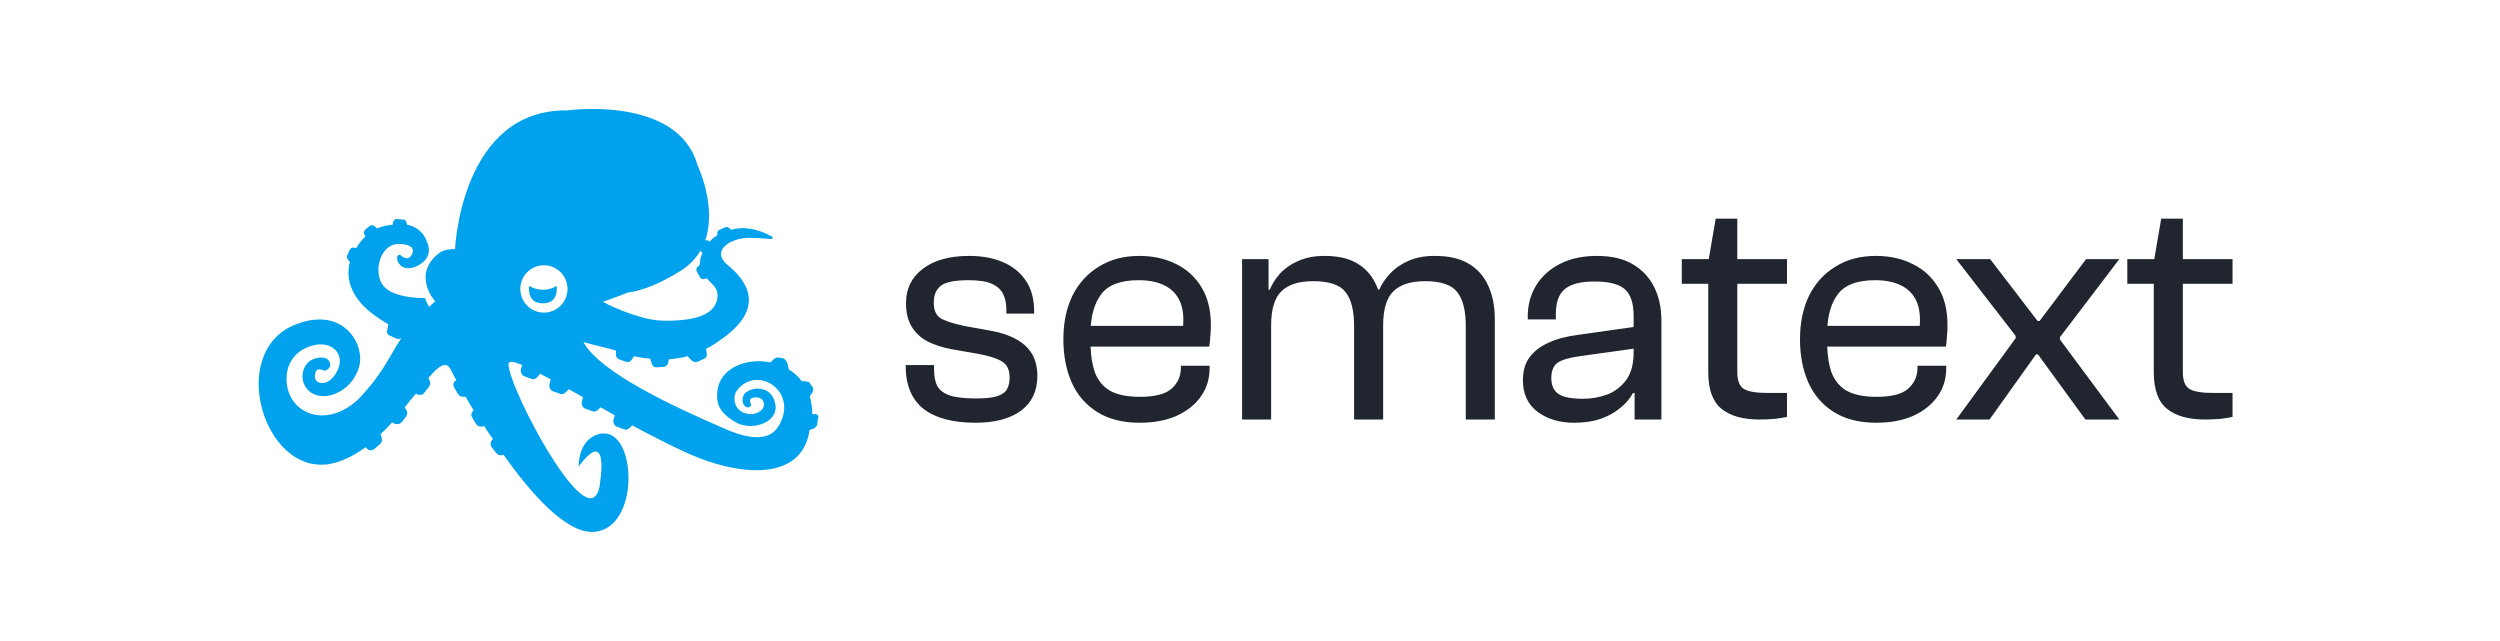
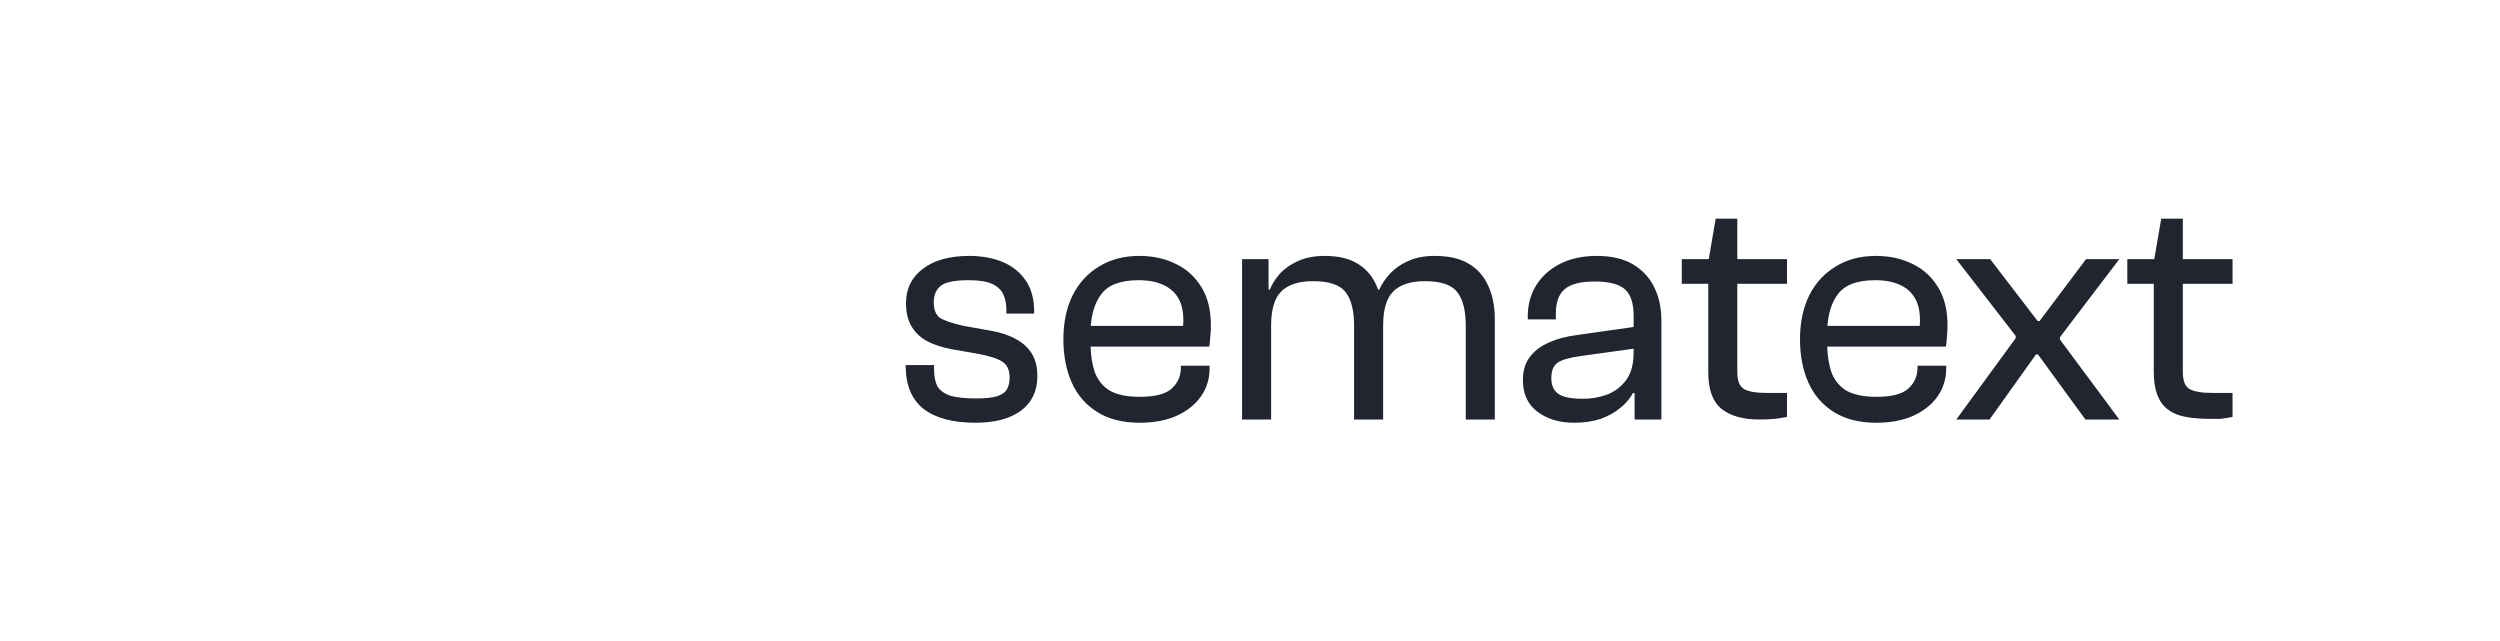
<svg xmlns="http://www.w3.org/2000/svg" width="343" height="88" viewBox="0 0 343 88" fill="none">
-   <path d="M132.982 35.111C134.724 35.111 136.259 35.393 137.588 35.956C138.916 36.519 139.965 37.363 140.732 38.489C141.5 39.615 141.884 41.022 141.884 42.711V43.023H138.075V42.533C138.075 41.733 137.942 41.037 137.677 40.444C137.411 39.822 136.909 39.333 136.171 38.977C135.462 38.622 134.37 38.444 132.894 38.444C130.945 38.444 129.661 38.711 129.041 39.244C128.421 39.748 128.111 40.504 128.111 41.512C128.111 42.489 128.391 43.186 128.952 43.601C129.543 43.986 130.635 44.355 132.229 44.711L135.949 45.378C137.307 45.615 138.459 46 139.403 46.533C140.348 47.037 141.071 47.704 141.573 48.533C142.075 49.363 142.326 50.386 142.326 51.601C142.326 53.645 141.574 55.23 140.068 56.355C138.563 57.452 136.48 58 133.823 58C130.723 58 128.347 57.363 126.693 56.089C125.07 54.785 124.258 52.815 124.258 50.178V50.089H128.155V50.711C128.155 51.629 128.303 52.385 128.598 52.977C128.922 53.541 129.499 53.97 130.325 54.267C131.152 54.533 132.347 54.667 133.912 54.667C135.211 54.667 136.185 54.563 136.835 54.355C137.514 54.118 137.957 53.793 138.164 53.378C138.4 52.963 138.518 52.43 138.518 51.778C138.518 50.771 138.193 50.059 137.544 49.645C136.894 49.2 135.758 48.83 134.134 48.533L130.547 47.911C129.307 47.674 128.214 47.319 127.27 46.845C126.354 46.371 125.631 45.704 125.1 44.845C124.568 43.986 124.303 42.904 124.303 41.601C124.303 39.615 125.07 38.044 126.605 36.889C128.141 35.704 130.266 35.111 132.982 35.111ZM156.301 35.111C158.19 35.111 159.873 35.482 161.35 36.223C162.826 36.934 163.992 38.001 164.849 39.423C165.705 40.815 166.133 42.548 166.133 44.622C166.133 45.185 166.103 45.733 166.044 46.267C166.014 46.8 165.97 47.23 165.911 47.556H149.627C149.674 48.875 149.86 50.031 150.189 51.023C150.603 52.148 151.297 53.008 152.271 53.601C153.275 54.163 154.648 54.444 156.39 54.444C158.456 54.444 159.903 54.075 160.729 53.334C161.586 52.564 162.014 51.615 162.014 50.489V50.178H165.955V50.533C165.955 51.985 165.557 53.275 164.76 54.4C163.963 55.526 162.841 56.415 161.395 57.066C159.977 57.689 158.294 58 156.346 58C154.043 58 152.109 57.511 150.544 56.533C148.979 55.556 147.813 54.208 147.046 52.489C146.278 50.771 145.895 48.785 145.895 46.533C145.895 44.282 146.307 42.297 147.134 40.578C147.99 38.86 149.201 37.526 150.766 36.578C152.33 35.6 154.175 35.111 156.301 35.111ZM219.085 35.111C221.092 35.111 222.746 35.496 224.045 36.267C225.344 37.037 226.318 38.09 226.968 39.423C227.617 40.726 227.942 42.252 227.942 44V57.556H224.267V53.938L224.045 53.911C223.661 54.652 223.086 55.334 222.318 55.956C221.58 56.578 220.679 57.082 219.616 57.467C218.553 57.822 217.328 58 215.94 58C213.963 58 212.295 57.497 210.937 56.489C209.608 55.482 208.943 54.044 208.943 52.178C208.943 50.904 209.239 49.866 209.829 49.066C210.42 48.237 211.261 47.57 212.354 47.066C213.475 46.533 214.834 46.163 216.428 45.956L224.134 44.862V43.334C224.134 41.615 223.735 40.401 222.938 39.69C222.14 38.978 220.753 38.622 218.775 38.622C216.856 38.622 215.483 38.978 214.656 39.69C213.859 40.371 213.461 41.496 213.461 43.066V43.822H209.608V43.423C209.608 41.823 209.992 40.4 210.76 39.155C211.557 37.881 212.664 36.889 214.081 36.178C215.498 35.467 217.166 35.111 219.085 35.111ZM257.366 35.111C259.256 35.111 260.939 35.482 262.415 36.223C263.891 36.934 265.057 38.001 265.913 39.423C266.769 40.815 267.197 42.548 267.197 44.622C267.197 45.185 267.168 45.733 267.109 46.267C267.08 46.8 267.036 47.23 266.977 47.556H250.692C250.739 48.875 250.925 50.031 251.255 51.023C251.668 52.148 252.362 53.008 253.336 53.601C254.34 54.163 255.713 54.444 257.455 54.444C259.521 54.444 260.968 54.075 261.795 53.334C262.651 52.564 263.079 51.615 263.079 50.489V50.178H267.021V50.533C267.021 51.985 266.622 53.275 265.825 54.4C265.028 55.526 263.906 56.415 262.459 57.066C261.042 57.689 259.359 58 257.41 58C255.107 58 253.174 57.511 251.609 56.533C250.045 55.555 248.878 54.208 248.11 52.489C247.343 50.771 246.959 48.785 246.959 46.533C246.959 44.282 247.373 42.297 248.199 40.578C249.055 38.86 250.266 37.526 251.831 36.578C253.396 35.6 255.241 35.111 257.366 35.111ZM196.852 35.111C198.771 35.111 200.321 35.467 201.502 36.178C202.712 36.889 203.613 37.911 204.203 39.244C204.794 40.548 205.089 42.06 205.089 43.778V57.556H201.104V44.711C201.103 42.578 200.704 41.023 199.907 40.045C199.14 39.067 197.679 38.578 195.523 38.578C193.545 38.578 192.083 39.052 191.139 40C190.224 40.919 189.767 42.474 189.767 44.667V57.556H185.78V44.711C185.78 42.578 185.382 41.023 184.585 40.045C183.817 39.067 182.341 38.578 180.156 38.578C178.178 38.578 176.717 39.052 175.772 40C174.857 40.919 174.399 42.474 174.399 44.667V57.556H170.413V35.556H174.045V39.733H174.222C174.517 38.993 174.975 38.267 175.595 37.556C176.244 36.845 177.071 36.267 178.075 35.822C179.108 35.348 180.334 35.111 181.751 35.111C183.611 35.111 185.116 35.467 186.268 36.178C187.448 36.889 188.32 37.911 188.881 39.244C188.953 39.404 189.02 39.567 189.084 39.733H189.234C189.559 38.993 190.047 38.267 190.696 37.556C191.346 36.845 192.173 36.267 193.177 35.822C194.18 35.348 195.405 35.111 196.852 35.111ZM238.357 35.556H245.178V38.934H238.357V51.023C238.357 52.237 238.667 53.022 239.287 53.378C239.907 53.733 240.955 53.911 242.432 53.911H245.178V57.2C244.764 57.289 244.218 57.378 243.539 57.467C242.86 57.526 242.137 57.556 241.369 57.556C239.125 57.556 237.398 57.067 236.188 56.089C234.977 55.111 234.372 53.437 234.372 51.066V38.934H230.74V35.556H234.44L235.391 30H238.357V35.556ZM279.563 44.045H279.829L286.206 35.556H290.768L282.619 46.267V46.578L290.768 57.556H286.118L279.607 48.622H279.342L272.965 57.556H268.403L276.552 46.4V46.089L268.403 35.556H273.054L279.563 44.045ZM299.484 35.556H306.305V38.934H299.484V51.023C299.484 52.237 299.794 53.022 300.414 53.378C301.034 53.733 302.083 53.911 303.559 53.911H306.305V57.2C305.891 57.289 305.345 57.378 304.666 57.467C303.987 57.526 303.264 57.556 302.496 57.556C300.252 57.556 298.525 57.067 297.314 56.089C296.104 55.111 295.499 53.437 295.499 51.066V38.934H291.867V35.556H295.567L296.518 30H299.484V35.556ZM216.915 48.845C215.35 49.052 214.273 49.364 213.683 49.778C213.122 50.193 212.841 50.889 212.841 51.867C212.841 52.874 213.166 53.6 213.815 54.045C214.465 54.489 215.587 54.711 217.181 54.711C218.332 54.711 219.439 54.519 220.502 54.134C221.565 53.719 222.436 53.052 223.115 52.134C223.794 51.215 224.134 49.941 224.134 48.312V47.84L216.915 48.845ZM156.213 38.444C153.703 38.444 151.976 39.111 151.031 40.444C150.246 41.528 149.788 42.951 149.655 44.711H162.323C162.424 43.336 162.278 42.21 161.881 41.334C161.438 40.356 160.73 39.629 159.756 39.155C158.811 38.681 157.63 38.444 156.213 38.444ZM257.277 38.444C254.768 38.444 253.041 39.111 252.097 40.444C251.311 41.528 250.853 42.951 250.721 44.711H263.388C263.489 43.336 263.343 42.21 262.946 41.334C262.503 40.356 261.795 39.629 260.82 39.155C259.876 38.681 258.694 38.444 257.277 38.444Z" fill="#20252F" />
-   <path fill-rule="evenodd" clip-rule="evenodd" d="M77.864 15.145C77.864 15.145 79.341 14.939 81.454 14.951C86.103 14.976 93.832 16.05 95.696 22.661C95.696 22.661 98.401 28.287 96.752 32.992C96.833 32.95 96.929 32.931 97.045 32.97L97.386 33.141C97.642 32.799 97.982 32.543 98.409 32.286V32.03C98.409 31.859 98.492 31.602 98.748 31.517L99.516 31.175C99.772 31.09 99.942 31.175 100.112 31.346L100.284 31.517C101.819 31.09 103.778 31.261 105.91 32.458C106.081 32.543 105.996 32.8 105.825 32.8C104.973 32.714 103.609 32.628 102.842 32.628C100.114 32.628 97.556 34.424 99.772 36.305C102.074 38.185 105.654 42.118 98.579 46.819C97.982 47.247 97.47 47.588 96.874 47.844L96.96 48.529C97.045 48.785 96.874 49.127 96.618 49.212L95.68 49.64C95.424 49.726 95.085 49.639 94.914 49.468L94.317 48.87C93.465 49.127 92.612 49.212 91.76 49.298L91.675 49.811C91.59 50.069 91.333 50.324 91.079 50.324L90.056 50.409C89.8 50.409 89.543 50.239 89.458 49.983L89.203 49.213L89.188 49.211C88.425 49.126 87.664 49.041 86.987 48.871L86.645 49.383C86.475 49.64 86.134 49.726 85.878 49.641L84.941 49.299C84.685 49.214 84.514 48.958 84.514 48.701V48.101C84.089 47.959 83.222 47.746 82.28 47.514C81.516 47.325 80.702 47.125 80.035 46.941C82.401 51.125 92.189 55.689 99.176 58.703C101.222 59.643 102.756 59.984 103.865 59.984C105.739 59.984 106.593 59.043 107.105 57.933C108.639 54.769 106.337 52.12 103.865 52.12C102.926 52.12 101.82 52.547 101.052 53.659C100.541 54.257 100.456 56.821 103.183 56.821H103.268C103.694 56.735 104.887 56.394 104.802 55.453C104.802 54.77 104.205 54.513 103.694 54.513C103.097 54.513 102.671 54.77 103.013 55.369C103.013 55.369 103.183 55.882 102.586 55.882C101.989 55.882 101.564 54.856 102.16 54.001C102.501 53.66 103.183 53.317 103.95 53.317C104.973 53.317 105.996 53.831 106.337 55.283C106.849 57.164 104.973 58.447 102.927 58.447C102.245 58.447 101.477 58.275 100.796 57.847C98.323 56.394 98.323 54.94 98.408 53.744C98.664 51.008 101.308 49.555 104.121 49.555C104.717 49.555 105.228 49.64 105.739 49.726C105.995 49.383 106.421 49.043 106.593 49.043L107.36 49.127C107.7 49.213 107.957 49.555 108.042 49.897L108.212 50.666C108.895 51.094 109.49 51.608 110.001 52.291H110.087C110.513 52.291 110.94 52.377 111.025 52.461L111.452 53.061C111.622 53.232 111.622 53.659 111.367 54.001L111.11 54.343L111.115 54.365C111.283 55.128 111.452 55.891 111.452 56.822H111.963C112.219 56.908 112.389 57.079 112.219 57.421L112.133 58.19C112.133 58.446 111.793 58.788 111.452 58.873L111.111 58.959C111.025 59.044 111.025 59.216 111.025 59.301C110.343 63.062 107.445 64.515 103.779 64.515C100.966 64.515 97.641 63.66 94.403 62.207C91.931 61.096 89.288 59.728 86.73 58.361L86.391 58.703C86.219 58.873 85.963 58.959 85.793 58.959C85.75 58.959 85.708 58.938 85.665 58.916C85.623 58.895 85.58 58.873 85.537 58.873L84.6 58.531C84.258 58.361 84.088 57.933 84.173 57.591L84.344 56.992C84.171 56.893 83.991 56.786 83.806 56.677C83.352 56.41 82.867 56.124 82.382 55.881L82.043 56.223C81.872 56.394 81.615 56.479 81.445 56.479C81.402 56.479 81.359 56.458 81.317 56.437C81.275 56.416 81.232 56.394 81.19 56.394L80.252 56.051C79.911 55.881 79.741 55.453 79.826 55.111L79.997 54.513C79.557 54.237 79.116 53.997 78.698 53.769C78.469 53.644 78.248 53.523 78.037 53.403L77.61 53.829C77.44 54 77.184 54.087 77.014 54.087C76.971 54.087 76.928 54.065 76.886 54.044C76.843 54.022 76.801 54.001 76.758 54.001L75.82 53.659C75.48 53.488 75.308 53.06 75.393 52.718L75.564 52.035C75.052 51.779 74.541 51.522 74.115 51.265L73.689 51.778C73.518 51.949 73.261 52.035 73.091 52.035C73.049 52.035 73.006 52.014 72.964 51.993C72.921 51.971 72.879 51.95 72.836 51.95L71.898 51.608C71.557 51.437 71.387 51.009 71.471 50.667L71.643 50.07L71.477 50.008C70.889 49.786 70.505 49.642 70.193 49.642C69.937 49.642 69.766 49.728 69.766 49.984C69.766 52.719 77.78 68.364 81.019 68.364C81.615 68.364 82.126 67.765 82.297 66.483C82.808 62.978 82.381 61.953 81.7 61.953C80.846 61.953 79.398 64.004 79.398 64.004C79.398 64.004 79.228 60.414 82.126 59.559C82.379 59.474 82.633 59.474 82.887 59.474H82.893C87.411 59.474 87.751 72.725 81.358 72.98H81.188C77.607 72.98 72.919 67.852 69.083 62.38L68.913 62.465H68.657C68.401 62.465 68.23 62.295 68.059 62.123L67.463 61.355C67.207 61.014 67.293 60.586 67.549 60.329L67.634 60.243C67.207 59.644 66.781 59.046 66.44 58.449L66.184 58.533H66.013C65.758 58.533 65.502 58.448 65.332 58.191L64.82 57.337C64.565 56.995 64.65 56.568 64.992 56.311C64.574 55.641 64.237 55.052 63.903 54.465L63.883 54.431H63.542C63.286 54.431 63.03 54.345 62.86 54.089L62.349 53.233C62.094 52.892 62.178 52.464 62.519 52.207L62.604 52.123C62.347 51.736 62.187 51.397 62.051 51.106C62.006 51.012 61.964 50.923 61.922 50.839C61.666 50.327 61.411 50.071 61.07 50.071C60.474 50.071 59.705 50.754 58.768 51.866L58.939 52.208C59.11 52.465 59.025 52.807 58.854 53.064L58.257 53.832C58.086 54.089 57.916 54.175 57.66 54.175H57.657C57.487 54.175 57.318 54.175 57.234 54.09L57.063 54.004L57.03 54.042C56.53 54.629 56.029 55.215 55.529 55.885L55.784 56.313C55.955 56.569 55.87 56.91 55.7 57.167L55.102 57.937C54.932 58.108 54.761 58.193 54.505 58.193C54.335 58.193 54.249 58.193 54.079 58.108L53.823 57.937C53.656 58.104 53.49 58.281 53.32 58.46C52.969 58.831 52.605 59.216 52.203 59.562L52.373 60.074C52.459 60.416 52.374 60.759 52.118 60.93L51.351 61.614C51.18 61.7 51.01 61.785 50.84 61.785C50.669 61.785 50.499 61.698 50.329 61.528L50.157 61.357C48.623 62.469 47.004 63.324 45.214 63.665C44.788 63.751 44.445 63.751 44.019 63.751C35.751 63.751 31.404 47.849 40.781 44.43C41.889 44.003 42.912 43.832 43.85 43.832C48.196 43.832 50.073 48.021 49.22 50.5C48.369 53.065 46.152 54.348 44.362 54.348C43.339 54.348 42.487 53.921 41.975 53.151C41.123 51.954 41.462 50.072 42.742 49.388C43.083 49.217 43.594 49.047 44.02 49.047C44.702 49.047 45.214 49.304 45.3 49.988C45.3 49.988 45.384 50.499 44.788 50.756C44.702 50.841 44.618 50.841 44.532 50.841C44.405 50.841 44.298 50.798 44.192 50.755C44.085 50.713 43.978 50.67 43.85 50.67C43.765 50.67 43.595 50.67 43.51 50.755C43.083 51.097 42.912 52.551 44.191 52.551H44.277C45.64 52.465 46.323 50.755 46.323 50.755C47.176 49.045 46.151 47.251 44.02 47.251H44.015C43.761 47.251 43.508 47.251 43.254 47.335C41.294 47.677 39.504 49.131 39.333 51.525C39.077 54.773 41.379 56.995 44.192 56.995C45.982 56.995 47.942 56.141 49.648 54.26C51.783 51.934 52.789 50.197 53.745 48.548C54.172 47.81 54.59 47.089 55.094 46.34C54.861 46.537 54.626 46.54 54.392 46.463L53.454 46.035C53.198 45.95 53.028 45.608 53.113 45.351L53.283 44.495C52.857 44.239 52.432 43.983 51.92 43.641C48.085 41.076 47.402 38.255 47.998 35.947L47.743 35.605C47.573 35.434 47.573 35.178 47.658 35.007L47.998 34.238C48.169 34.066 48.34 33.896 48.596 33.981L48.852 34.065C49.192 33.468 49.704 32.87 50.13 32.443L49.959 32.1C49.874 31.843 49.959 31.673 50.13 31.503L50.727 30.989C50.898 30.904 51.154 30.818 51.324 30.989L51.749 31.332C52.346 31.076 53.114 30.904 53.881 30.818L53.965 30.392C54.051 30.136 54.22 30.049 54.476 30.049L55.33 30.134C55.5 30.134 55.756 30.305 55.756 30.562L55.842 30.818C57.035 31.074 58.057 31.758 58.568 33.126C59.08 34.237 58.995 35.604 57.29 36.46C55.415 37.4 54.476 36.205 54.476 35.35C54.476 35.008 54.818 34.836 55.074 35.092C55.245 35.263 55.501 35.435 55.928 35.435C56.353 35.435 57.802 33.555 54.819 33.469C52.773 33.383 51.58 35.777 52.006 37.913C52.347 39.709 54.052 40.82 58.313 40.905C58.457 41.335 58.66 41.76 58.872 42.089C59.139 41.848 59.407 41.606 59.706 41.351C59.706 41.351 56.383 37.676 60.304 34.683C60.9 34.256 61.754 34.171 62.435 34.171C62.435 34.171 63.221 14.956 77.864 15.145ZM96.192 34.512C96.154 34.475 96.129 34.432 96.106 34.388C95.493 35.438 94.603 36.401 93.334 37.188C89.835 39.361 87.594 39.937 86.104 40.146C85.363 40.471 84.65 40.719 83.98 40.952C83.535 41.107 83.109 41.255 82.706 41.415C84.577 42.397 88.223 43.928 90.907 44C96.022 44.087 98.068 42.889 98.41 41.008C98.615 39.838 98.047 39.278 97.416 38.657C97.264 38.507 97.109 38.354 96.96 38.188L96.618 38.273C96.363 38.359 96.108 38.187 96.022 38.016L95.596 37.248C95.51 37.077 95.51 36.82 95.68 36.648L96.022 36.307C96.022 35.795 96.107 35.281 96.363 34.683L96.192 34.512ZM74.626 36.394C76.416 36.394 77.864 37.847 77.864 39.642C77.864 41.437 76.416 42.89 74.626 42.89C72.836 42.89 71.387 41.437 71.387 39.642C71.387 37.847 72.836 36.394 74.626 36.394ZM74.486 41.62C72.184 41.62 72.61 39.226 72.61 39.226C72.61 39.226 74.4 40.422 76.36 39.226C76.36 39.226 76.786 41.62 74.486 41.62Z" fill="#00A1ED" />
+   <path d="M132.982 35.111C134.724 35.111 136.259 35.393 137.588 35.956C138.916 36.519 139.965 37.363 140.732 38.489C141.5 39.615 141.884 41.022 141.884 42.711V43.023H138.075V42.533C138.075 41.733 137.942 41.037 137.677 40.444C137.411 39.822 136.909 39.333 136.171 38.977C135.462 38.622 134.37 38.444 132.894 38.444C130.945 38.444 129.661 38.711 129.041 39.244C128.421 39.748 128.111 40.504 128.111 41.512C128.111 42.489 128.391 43.186 128.952 43.601C129.543 43.986 130.635 44.355 132.229 44.711L135.949 45.378C137.307 45.615 138.459 46 139.403 46.533C140.348 47.037 141.071 47.704 141.573 48.533C142.075 49.363 142.326 50.386 142.326 51.601C142.326 53.645 141.574 55.23 140.068 56.355C138.563 57.452 136.48 58 133.823 58C130.723 58 128.347 57.363 126.693 56.089C125.07 54.785 124.258 52.815 124.258 50.178V50.089H128.155V50.711C128.155 51.629 128.303 52.385 128.598 52.977C128.922 53.541 129.499 53.97 130.325 54.267C131.152 54.533 132.347 54.667 133.912 54.667C135.211 54.667 136.185 54.563 136.835 54.355C137.514 54.118 137.957 53.793 138.164 53.378C138.4 52.963 138.518 52.43 138.518 51.778C138.518 50.771 138.193 50.059 137.544 49.645C136.894 49.2 135.758 48.83 134.134 48.533L130.547 47.911C129.307 47.674 128.214 47.319 127.27 46.845C126.354 46.371 125.631 45.704 125.1 44.845C124.568 43.986 124.303 42.904 124.303 41.601C124.303 39.615 125.07 38.044 126.605 36.889C128.141 35.704 130.266 35.111 132.982 35.111ZM156.301 35.111C158.19 35.111 159.873 35.482 161.35 36.223C162.826 36.934 163.992 38.001 164.849 39.423C165.705 40.815 166.133 42.548 166.133 44.622C166.133 45.185 166.103 45.733 166.044 46.267C166.014 46.8 165.97 47.23 165.911 47.556H149.627C149.674 48.875 149.86 50.031 150.189 51.023C150.603 52.148 151.297 53.008 152.271 53.601C153.275 54.163 154.648 54.444 156.39 54.444C158.456 54.444 159.903 54.075 160.729 53.334C161.586 52.564 162.014 51.615 162.014 50.489V50.178H165.955V50.533C165.955 51.985 165.557 53.275 164.76 54.4C163.963 55.526 162.841 56.415 161.395 57.066C159.977 57.689 158.294 58 156.346 58C154.043 58 152.109 57.511 150.544 56.533C148.979 55.556 147.813 54.208 147.046 52.489C146.278 50.771 145.895 48.785 145.895 46.533C145.895 44.282 146.307 42.297 147.134 40.578C147.99 38.86 149.201 37.526 150.766 36.578C152.33 35.6 154.175 35.111 156.301 35.111ZM219.085 35.111C221.092 35.111 222.746 35.496 224.045 36.267C225.344 37.037 226.318 38.09 226.968 39.423C227.617 40.726 227.942 42.252 227.942 44V57.556H224.267V53.938L224.045 53.911C223.661 54.652 223.086 55.334 222.318 55.956C221.58 56.578 220.679 57.082 219.616 57.467C218.553 57.822 217.328 58 215.94 58C213.963 58 212.295 57.497 210.937 56.489C209.608 55.482 208.943 54.044 208.943 52.178C208.943 50.904 209.239 49.866 209.829 49.066C210.42 48.237 211.261 47.57 212.354 47.066C213.475 46.533 214.834 46.163 216.428 45.956L224.134 44.862V43.334C224.134 41.615 223.735 40.401 222.938 39.69C222.14 38.978 220.753 38.622 218.775 38.622C216.856 38.622 215.483 38.978 214.656 39.69C213.859 40.371 213.461 41.496 213.461 43.066V43.822H209.608V43.423C209.608 41.823 209.992 40.4 210.76 39.155C211.557 37.881 212.664 36.889 214.081 36.178C215.498 35.467 217.166 35.111 219.085 35.111ZM257.366 35.111C259.256 35.111 260.939 35.482 262.415 36.223C263.891 36.934 265.057 38.001 265.913 39.423C266.769 40.815 267.197 42.548 267.197 44.622C267.197 45.185 267.168 45.733 267.109 46.267C267.08 46.8 267.036 47.23 266.977 47.556H250.692C250.739 48.875 250.925 50.031 251.255 51.023C251.668 52.148 252.362 53.008 253.336 53.601C254.34 54.163 255.713 54.444 257.455 54.444C259.521 54.444 260.968 54.075 261.795 53.334C262.651 52.564 263.079 51.615 263.079 50.489V50.178H267.021V50.533C267.021 51.985 266.622 53.275 265.825 54.4C265.028 55.526 263.906 56.415 262.459 57.066C261.042 57.689 259.359 58 257.41 58C255.107 58 253.174 57.511 251.609 56.533C250.045 55.555 248.878 54.208 248.11 52.489C247.343 50.771 246.959 48.785 246.959 46.533C246.959 44.282 247.373 42.297 248.199 40.578C249.055 38.86 250.266 37.526 251.831 36.578C253.396 35.6 255.241 35.111 257.366 35.111ZM196.852 35.111C198.771 35.111 200.321 35.467 201.502 36.178C202.712 36.889 203.613 37.911 204.203 39.244C204.794 40.548 205.089 42.06 205.089 43.778V57.556H201.104V44.711C201.103 42.578 200.704 41.023 199.907 40.045C199.14 39.067 197.679 38.578 195.523 38.578C193.545 38.578 192.083 39.052 191.139 40C190.224 40.919 189.767 42.474 189.767 44.667V57.556H185.78V44.711C185.78 42.578 185.382 41.023 184.585 40.045C183.817 39.067 182.341 38.578 180.156 38.578C178.178 38.578 176.717 39.052 175.772 40C174.857 40.919 174.399 42.474 174.399 44.667V57.556H170.413V35.556H174.045V39.733H174.222C174.517 38.993 174.975 38.267 175.595 37.556C176.244 36.845 177.071 36.267 178.075 35.822C179.108 35.348 180.334 35.111 181.751 35.111C183.611 35.111 185.116 35.467 186.268 36.178C187.448 36.889 188.32 37.911 188.881 39.244C188.953 39.404 189.02 39.567 189.084 39.733H189.234C189.559 38.993 190.047 38.267 190.696 37.556C191.346 36.845 192.173 36.267 193.177 35.822C194.18 35.348 195.405 35.111 196.852 35.111ZM238.357 35.556H245.178V38.934H238.357V51.023C238.357 52.237 238.667 53.022 239.287 53.378C239.907 53.733 240.955 53.911 242.432 53.911H245.178V57.2C244.764 57.289 244.218 57.378 243.539 57.467C242.86 57.526 242.137 57.556 241.369 57.556C239.125 57.556 237.398 57.067 236.188 56.089C234.977 55.111 234.372 53.437 234.372 51.066V38.934H230.74V35.556H234.44L235.391 30H238.357V35.556ZM279.563 44.045H279.829L286.206 35.556H290.768L282.619 46.267V46.578L290.768 57.556H286.118L279.607 48.622H279.342L272.965 57.556H268.403L276.552 46.4V46.089L268.403 35.556H273.054L279.563 44.045ZM299.484 35.556H306.305V38.934H299.484V51.023C299.484 52.237 299.794 53.022 300.414 53.378C301.034 53.733 302.083 53.911 303.559 53.911H306.305V57.2C305.891 57.289 305.345 57.378 304.666 57.467C300.252 57.556 298.525 57.067 297.314 56.089C296.104 55.111 295.499 53.437 295.499 51.066V38.934H291.867V35.556H295.567L296.518 30H299.484V35.556ZM216.915 48.845C215.35 49.052 214.273 49.364 213.683 49.778C213.122 50.193 212.841 50.889 212.841 51.867C212.841 52.874 213.166 53.6 213.815 54.045C214.465 54.489 215.587 54.711 217.181 54.711C218.332 54.711 219.439 54.519 220.502 54.134C221.565 53.719 222.436 53.052 223.115 52.134C223.794 51.215 224.134 49.941 224.134 48.312V47.84L216.915 48.845ZM156.213 38.444C153.703 38.444 151.976 39.111 151.031 40.444C150.246 41.528 149.788 42.951 149.655 44.711H162.323C162.424 43.336 162.278 42.21 161.881 41.334C161.438 40.356 160.73 39.629 159.756 39.155C158.811 38.681 157.63 38.444 156.213 38.444ZM257.277 38.444C254.768 38.444 253.041 39.111 252.097 40.444C251.311 41.528 250.853 42.951 250.721 44.711H263.388C263.489 43.336 263.343 42.21 262.946 41.334C262.503 40.356 261.795 39.629 260.82 39.155C259.876 38.681 258.694 38.444 257.277 38.444Z" fill="#20252F" />
</svg>